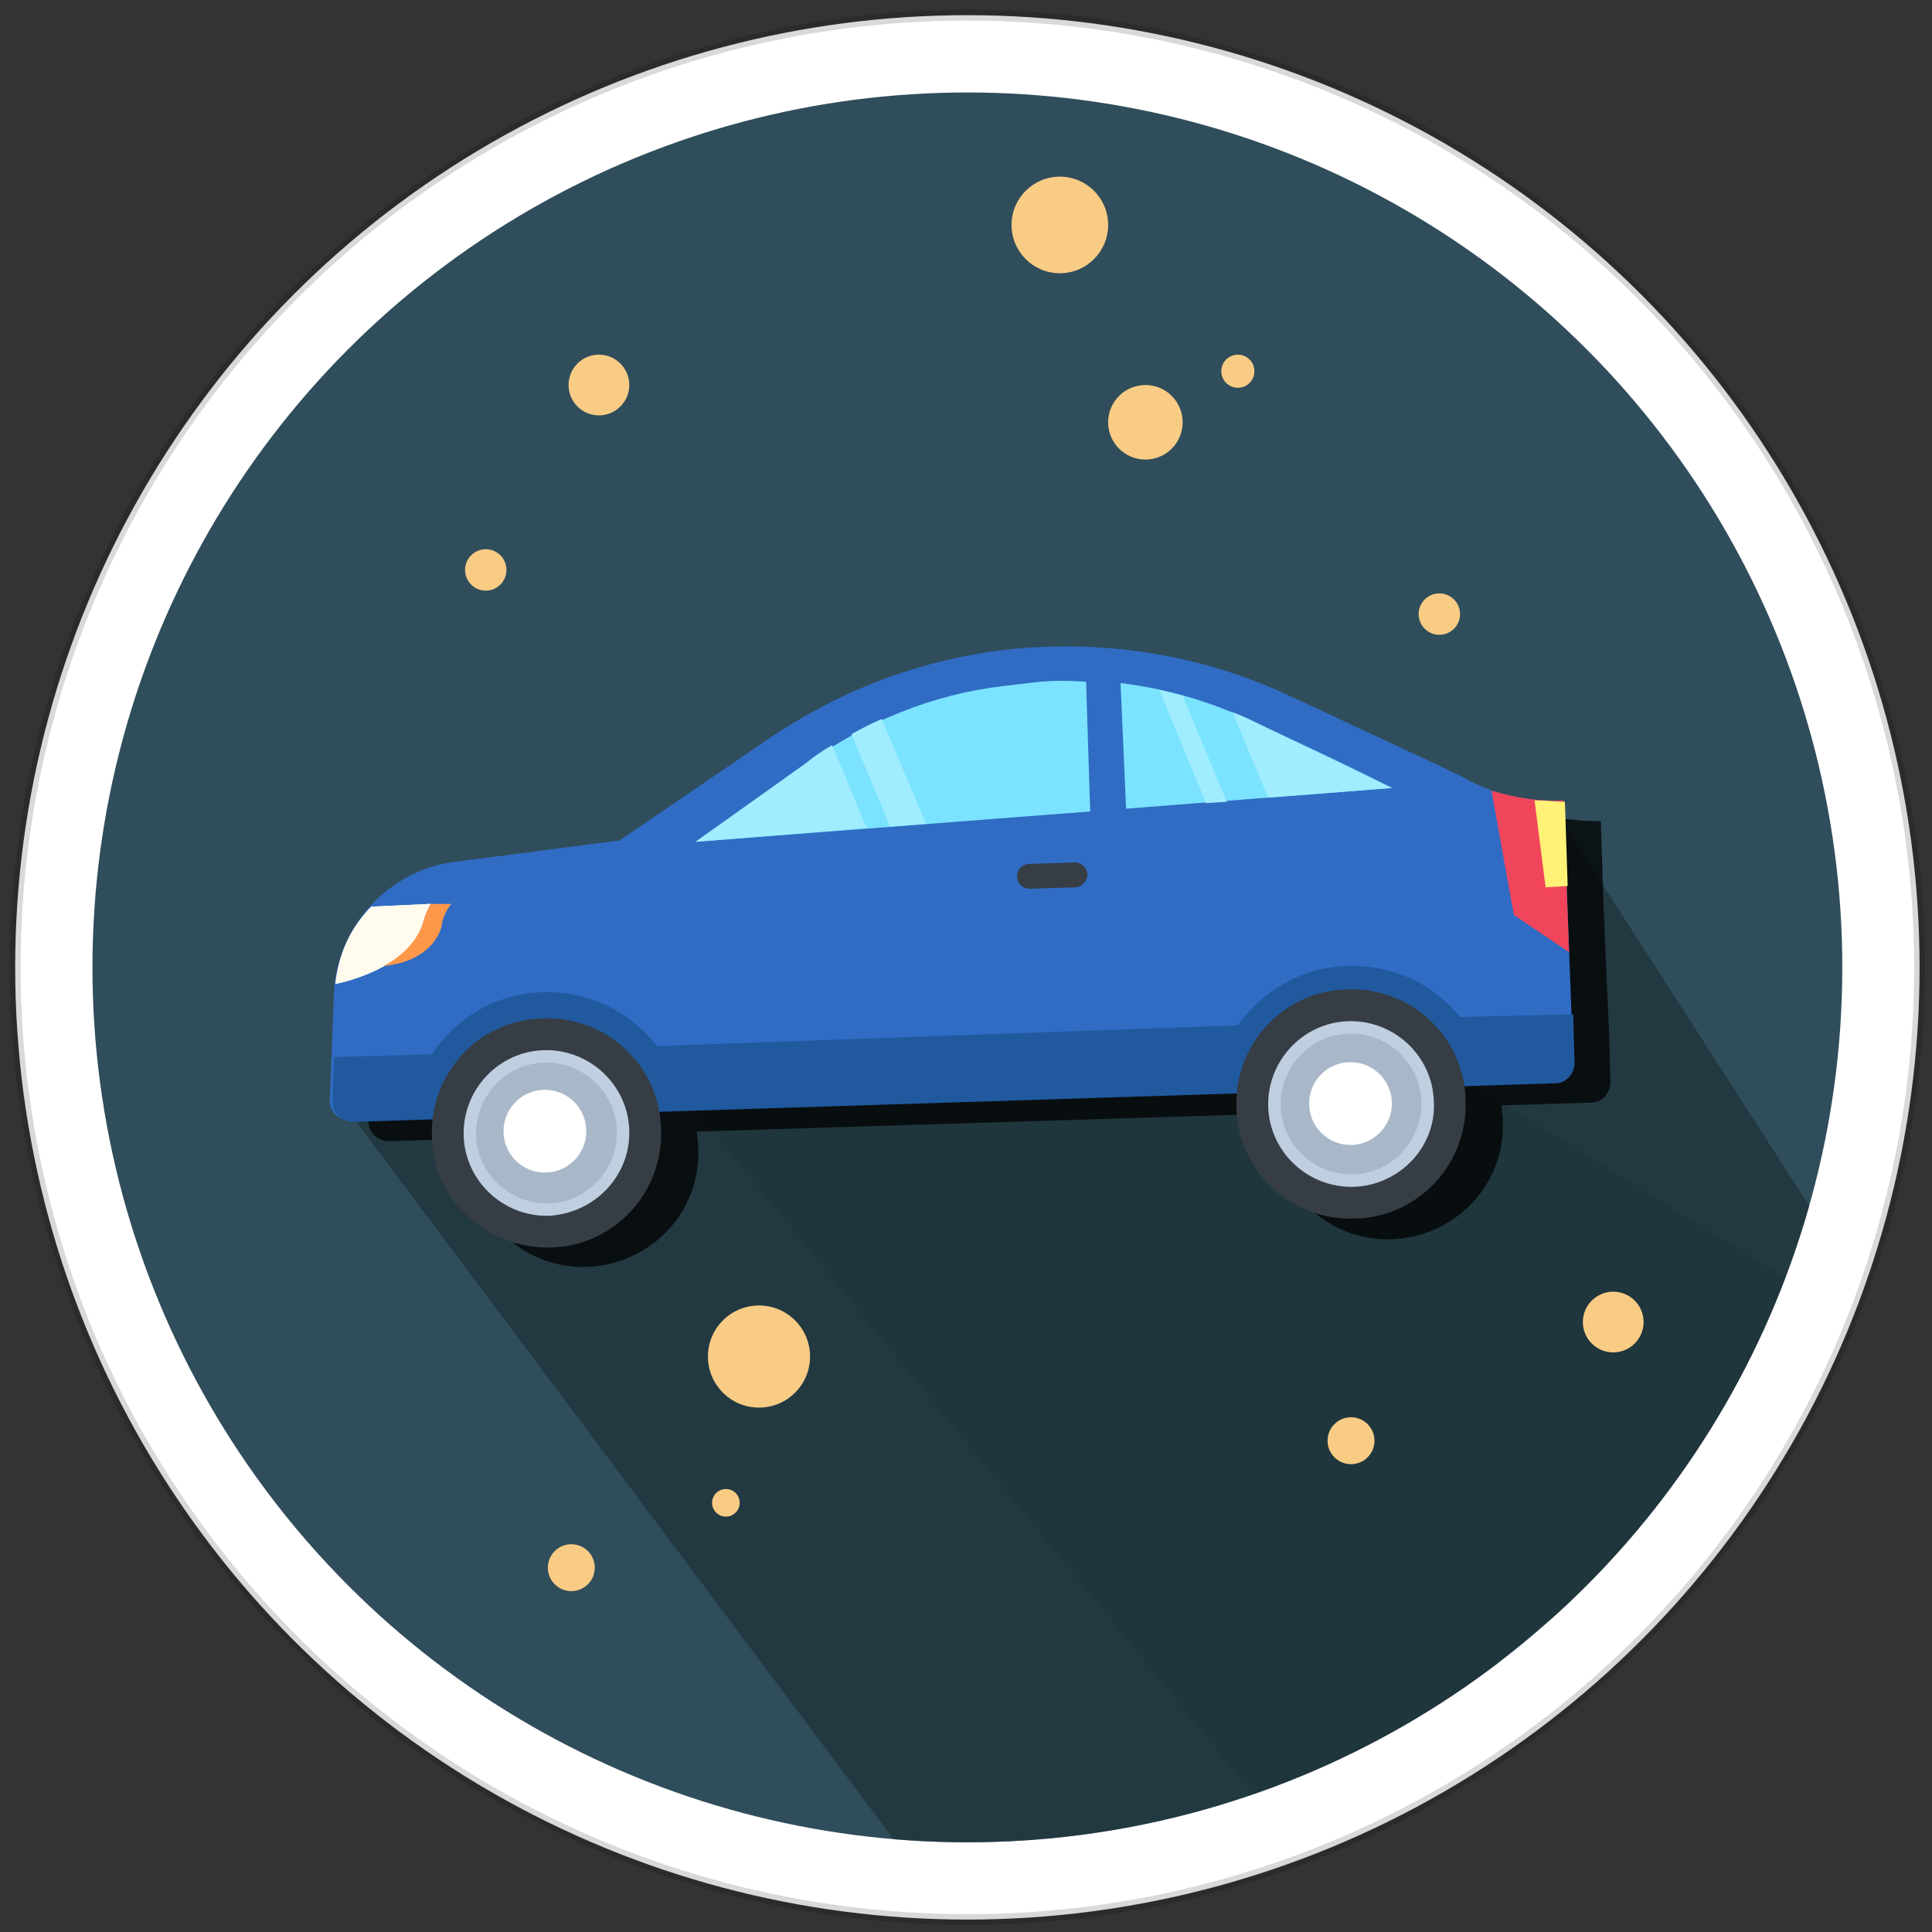
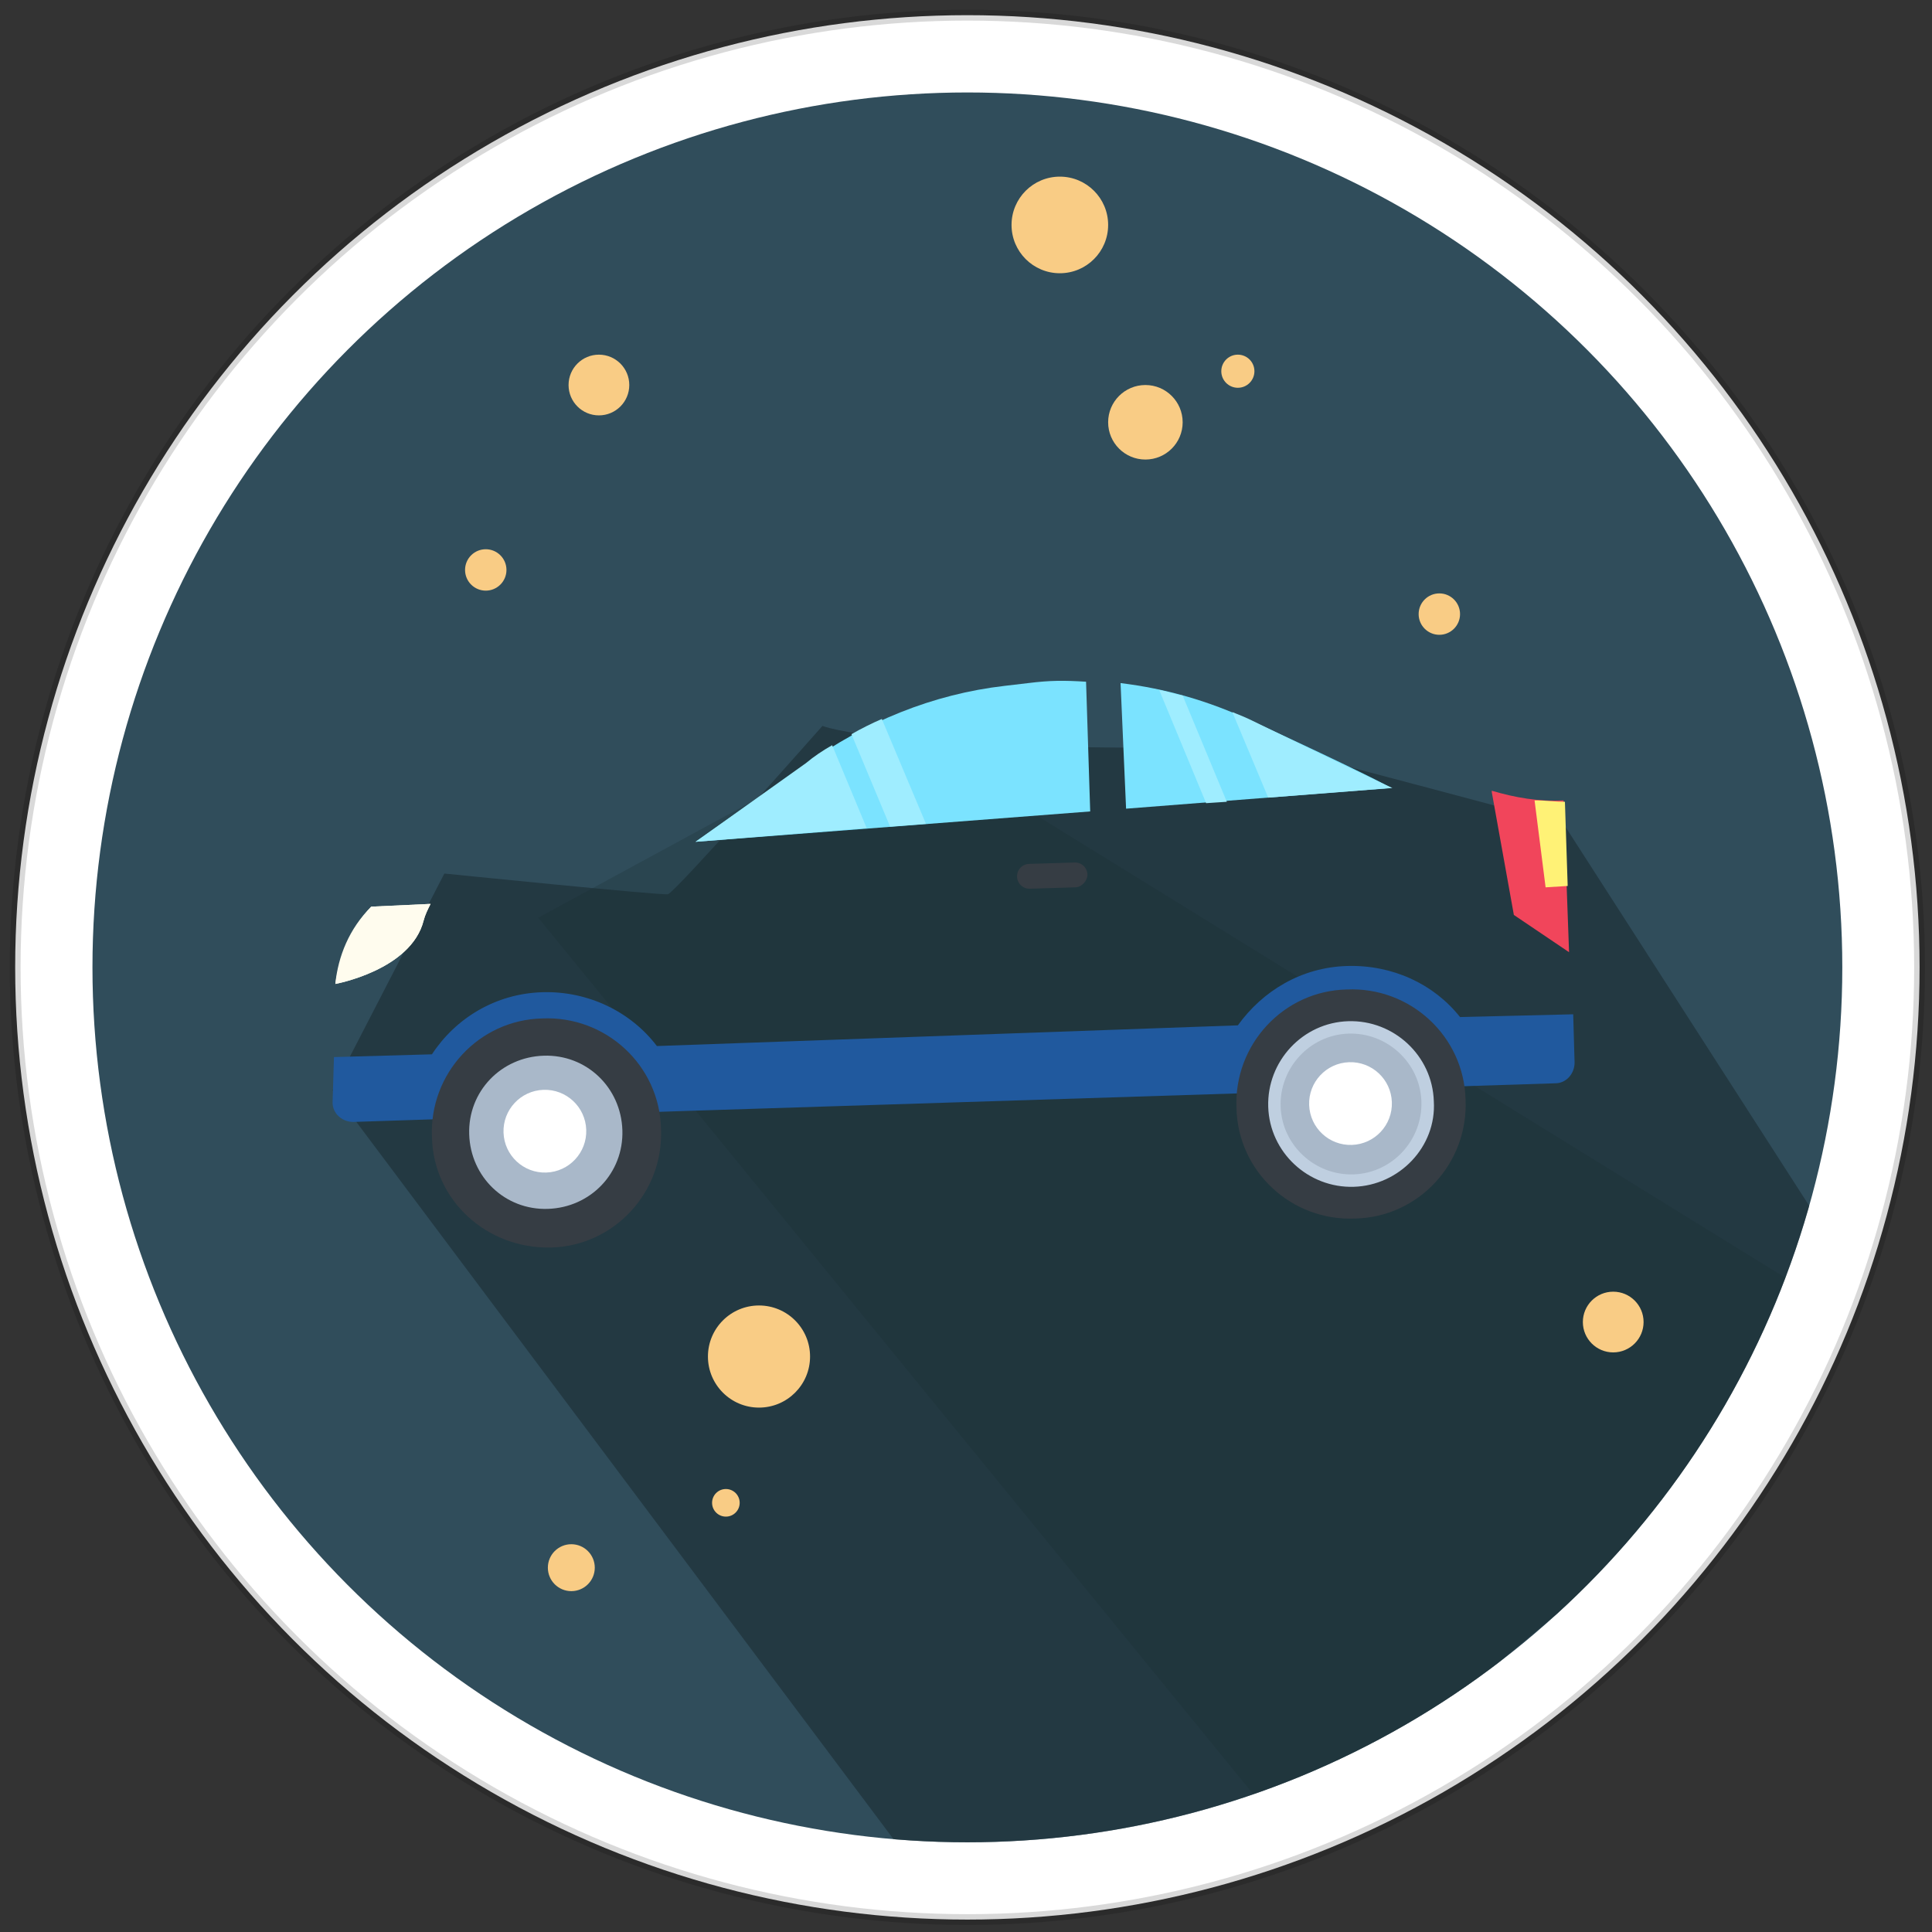
<svg xmlns="http://www.w3.org/2000/svg" xmlns:xlink="http://www.w3.org/1999/xlink" version="1.1" id="Layer_1" x="0px" y="0px" viewBox="0 0 140 140" style="enable-background:new 0 0 140 140;" xml:space="preserve">
  <rect x="0" y="0" width="140" height="140" fill="#333333" stroke="none" />
  <style type="text/css">
	.Drop_x0020_Shadow{fill:none;}
	.Round_x0020_Corners_x0020_2_x0020_pt{fill:#FFFFFF;stroke:#1D1D1B;stroke-miterlimit:10;}
	.Live_x0020_Reflect_x0020_X{fill:none;}
	.Bevel_x0020_Soft{fill:url(#SVGID_1_);}
	.Dusk{fill:#FFFFFF;}
	.Foliage_GS{fill:#FFDD00;}
	.Pompadour_GS{fill-rule:evenodd;clip-rule:evenodd;fill:#51AEE2;}
	.st0{fill:#FFFFFF;}
	.st1{clip-path:url(#SVGID_3_);fill:#304D5B;}
	.st2{opacity:0.6;clip-path:url(#SVGID_3_);fill:#1B2C33;}
	.st3{opacity:0.25;clip-path:url(#SVGID_3_);fill:#1B2C33;}
	.st4{opacity:0.75;}
	.st5{fill:#306CC4;}
	.st6{fill:#7BE3FF;}
	.st7{fill:#363D44;}
	.st8{fill:#F1455B;}
	.st9{fill:#FFF276;}
	.st10{fill:#9FEDFF;}
	.st11{fill:#20599E;}
	.st12{fill:#A9B8C9;}
	.st13{fill:#BFCFE0;}
	.st14{fill:#FFFCEE;}
	.st15{fill:#FF974A;}
	.st16{fill:#F9CC85;}
	.st17{opacity:0.15;fill:none;stroke:#000000;stroke-width:0.784;stroke-linecap:round;stroke-miterlimit:10;}
</style>
  <linearGradient id="SVGID_1_" gradientUnits="userSpaceOnUse" x1="0" y1="0" x2="0.707" y2="0.707">
    <stop offset="0" style="stop-color:#E6E6EB" />
    <stop offset="0.175" style="stop-color:#E2E2E7" />
    <stop offset="0.355" style="stop-color:#D6D6DB" />
    <stop offset="0.537" style="stop-color:#C2C3C6" />
    <stop offset="0.72" style="stop-color:#A5A7A9" />
    <stop offset="0.903" style="stop-color:#818485" />
    <stop offset="1" style="stop-color:#6B6E6E" />
  </linearGradient>
  <circle class="st0" cx="70.1" cy="70.1" r="69" />
  <g>
    <g>
      <defs>
        <circle id="SVGID_2_" cx="70.1" cy="70.1" r="63.4" />
      </defs>
      <clipPath id="SVGID_3_">
        <use xlink:href="#SVGID_2_" style="overflow:visible;" />
      </clipPath>
      <circle class="st1" cx="70.1" cy="70.1" r="63.4" />
      <path class="st2" d="M113.3,59.7l23.8,37l-61.4,51.2L24.1,79l8.1-15.7c0,0,15.8,1.6,16.2,1.5c0.5-0.1,11.2-12.2,11.2-12.2    s4.6,2,32.5,1.5C92.3,54.1,113.3,59.7,113.3,59.7z" />
      <polygon class="st3" points="39,66.5 101.9,143.6 143,101 64.6,52.6   " />
    </g>
    <g>
-       <path class="st4" d="M116,59.5L116,59.5c-0.7,0-1.3,0-1.9-0.1l-0.2,0c-1-0.1-2-0.3-3-0.7l0,0c-0.8-0.3-1.5-0.6-2.3-1    c-0.8-0.4-7-3.3-12.6-5.9c-6.1-2.8-12.9-4-19.7-3.4c-6.5,0.6-12.7,2.9-18.1,6.6l-10.7,7.3L35.3,64c-2.5,0.4-4.7,1.8-6.2,3.7    c-1.1,1.3-1.7,2.8-2,4.3C27,72.5,27,73,27,73.5l-0.3,7.8c0,0.8,0.7,1.4,1.5,1.4l5.9-0.2C34,83,34,83.4,34,83.8    c0.2,4.6,4,8.2,8.6,8c4.6-0.2,8.2-4,8-8.6c0-0.4-0.1-0.8-0.1-1.2l41.8-1.3c0,0.4-0.1,0.7,0,1.1c0.2,4.6,4,8.2,8.6,8    c4.6-0.2,8.2-4,8-8.6c0-0.4-0.1-0.7-0.1-1.1l6.5-0.2c0.8,0,1.4-0.7,1.4-1.5l-0.1-3.5l-0.2-4.5l-0.2-4.8L116,59.5L116,59.5    L116,59.5C116,59.5,116,59.5,116,59.5z" />
      <g>
-         <path class="st5" d="M113.3,58l0.7,18.9c0,0.8-0.6,1.5-1.4,1.5l-87.2,2.8c-0.8,0-1.5-0.6-1.5-1.4l0.3-7.8     c0.2-4.7,3.7-8.7,8.4-9.5l12.3-1.6l10.7-7.3c5.4-3.7,11.6-6,18.1-6.6c6.7-0.6,13.5,0.5,19.7,3.4c5.6,2.6,11.8,5.5,12.6,5.9     C108.2,57.6,110.7,58.1,113.3,58z" />
        <path class="st6" d="M81.6,58.6l19.2-1.5c-0.6-0.4-5.6-2.8-10.2-4.9c-3-1.4-6.1-2.3-9.4-2.7L81.6,58.6z" />
        <path class="st6" d="M78.7,49.4c-1.6-0.1-2.6-0.1-4.2,0.1l-1.7,0.2c-5.2,0.6-10.1,2.6-14.4,5.7L50.4,61L79,58.8L78.7,49.4z" />
        <path class="st7" d="M77.9,64.3l-3.3,0.1c-0.5,0-0.9-0.4-0.9-0.9l0,0c0-0.5,0.4-0.9,0.9-0.9l3.3-0.1c0.5,0,0.9,0.4,0.9,0.9l0,0     C78.8,63.8,78.4,64.3,77.9,64.3z" />
        <path class="st8" d="M113.3,58c-1.8,0.1-3.5-0.2-5.2-0.7l0,0.1l1.6,8.9l4,2.7L113.3,58z" />
        <path class="st9" d="M111.4,58l-0.2,0l0.8,6.3l1.6-0.1l-0.2-6.1l0,0C112.7,58.1,112,58,111.4,58z" />
        <g>
          <path class="st10" d="M58.4,55.3L50.4,61l12.4-1l-2.5-6C59.6,54.4,59,54.8,58.4,55.3z" />
          <path class="st10" d="M61.7,53.2l2.8,6.7l2.6-0.2l-3.2-7.6C63.2,52.4,62.4,52.8,61.7,53.2z" />
          <path class="st10" d="M90.7,52.2c-0.4-0.2-0.9-0.4-1.4-0.6l2.6,6.2l9-0.7C100.2,56.8,95.2,54.4,90.7,52.2z" />
          <path class="st10" d="M84,50l3.4,8.2l1.5-0.1l-3.2-7.7C85.1,50.3,84.6,50.1,84,50z" />
        </g>
        <path class="st11" d="M105.8,73.7c-1.9-2.4-4.9-3.8-8.2-3.7c-3.3,0.1-6.1,1.8-7.9,4.3l-42.1,1.5c-1.9-2.5-5-4-8.3-3.9     c-3.4,0.1-6.3,1.9-8,4.5l-7.1,0.2l-0.1,3.3c0,0.8,0.7,1.4,1.5,1.4l12.2-0.4l12-0.4l0,0l62.9-2c0.8,0,1.4-0.7,1.4-1.5l-0.1-3.5     L105.8,73.7z" />
        <path class="st7" d="M47.9,81.8c0.2,4.6-3.4,8.5-8,8.6s-8.5-3.4-8.6-8c-0.2-4.6,3.4-8.5,8-8.6C43.9,73.6,47.8,77.2,47.9,81.8z" />
        <path class="st12" d="M45.1,81.9c0.1,3.1-2.3,5.6-5.4,5.7c-3.1,0.1-5.6-2.3-5.7-5.4c-0.1-3.1,2.3-5.6,5.4-5.7     C42.5,76.4,45,78.8,45.1,81.9z" />
-         <path class="st13" d="M39.8,88.1c-3.3,0.1-6.1-2.5-6.2-5.8c-0.1-3.3,2.5-6.1,5.8-6.2c3.3-0.1,6.1,2.5,6.2,5.8     C45.7,85.2,43.1,87.9,39.8,88.1z M39.4,77c-2.8,0.1-5,2.5-4.9,5.3s2.5,5,5.3,4.9c2.8-0.1,5-2.5,4.9-5.3S42.2,76.9,39.4,77z" />
        <ellipse transform="matrix(0.999 -3.493292e-02 3.493292e-02 0.999 -2.841 1.432)" class="st0" cx="39.5" cy="82" rx="3" ry="3" />
        <path class="st7" d="M106.2,79.7c0.2,4.6-3.4,8.5-8,8.6c-4.6,0.2-8.5-3.4-8.6-8c-0.2-4.6,3.4-8.5,8-8.6     C102.2,71.5,106.1,75.1,106.2,79.7z" />
        <path class="st12" d="M103.5,79.8c0.1,3.1-2.3,5.6-5.4,5.7c-3.1,0.1-5.6-2.3-5.7-5.4c-0.1-3.1,2.3-5.6,5.4-5.7     C100.8,74.3,103.4,76.8,103.5,79.8z" />
        <path class="st13" d="M98.1,86c-3.3,0.1-6.1-2.5-6.2-5.8c-0.1-3.3,2.5-6.1,5.8-6.2c3.3-0.1,6.1,2.5,6.2,5.8     C104.1,83.1,101.4,85.9,98.1,86z M97.7,74.9c-2.8,0.1-5,2.5-4.9,5.3c0.1,2.8,2.5,5,5.3,4.9c2.8-0.1,5-2.5,4.9-5.3     C102.9,77,100.5,74.8,97.7,74.9z" />
        <ellipse transform="matrix(0.999 -3.493292e-02 3.493292e-02 0.999 -2.734 3.468)" class="st0" cx="97.9" cy="80" rx="3" ry="3" />
        <path class="st14" d="M26.9,65.7c-1.4,1.5-2.3,3.5-2.6,5.6c0,0,5.5-1,6.4-4.6c0.1-0.4,0.3-0.8,0.5-1.2L26.9,65.7z" />
        <path class="st14" d="M26.9,65.7c-1.6,1.6-2.4,3.6-2.6,5.6c0,0,5.5-1,6.4-4.6c0.1-0.4,0.3-0.8,0.5-1.2L26.9,65.7z" />
        <g>
-           <path class="st15" d="M31.2,65.5c-0.2,0.4-0.4,0.8-0.5,1.2c-0.4,1.5-1.6,2.6-2.9,3.3l0,0c3-0.3,4-2,4.2-2.9      c0.1-0.9,0.7-1.6,0.7-1.6L31.2,65.5z" />
-         </g>
+           </g>
      </g>
    </g>
    <g>
      <circle class="st16" cx="83" cy="30.6" r="2.7" />
      <circle class="st16" cx="89.7" cy="26.9" r="1.2" />
      <circle class="st16" cx="104.3" cy="44.5" r="1.5" />
      <circle class="st16" cx="43.4" cy="27.9" r="2.2" />
      <circle class="st16" cx="35.2" cy="41.3" r="1.5" />
      <circle class="st16" cx="55" cy="98.3" r="3.7" />
      <circle class="st16" cx="41.4" cy="113.6" r="1.7" />
      <circle class="st16" cx="52.6" cy="108.9" r="1" />
      <circle class="st16" cx="76.8" cy="16.3" r="3.5" />
      <circle class="st16" cx="116.9" cy="95.8" r="2.2" />
-       <circle class="st16" cx="97.9" cy="104.4" r="1.7" />
    </g>
  </g>
  <circle class="st17" cx="70.1" cy="70.1" r="69" />
</svg>